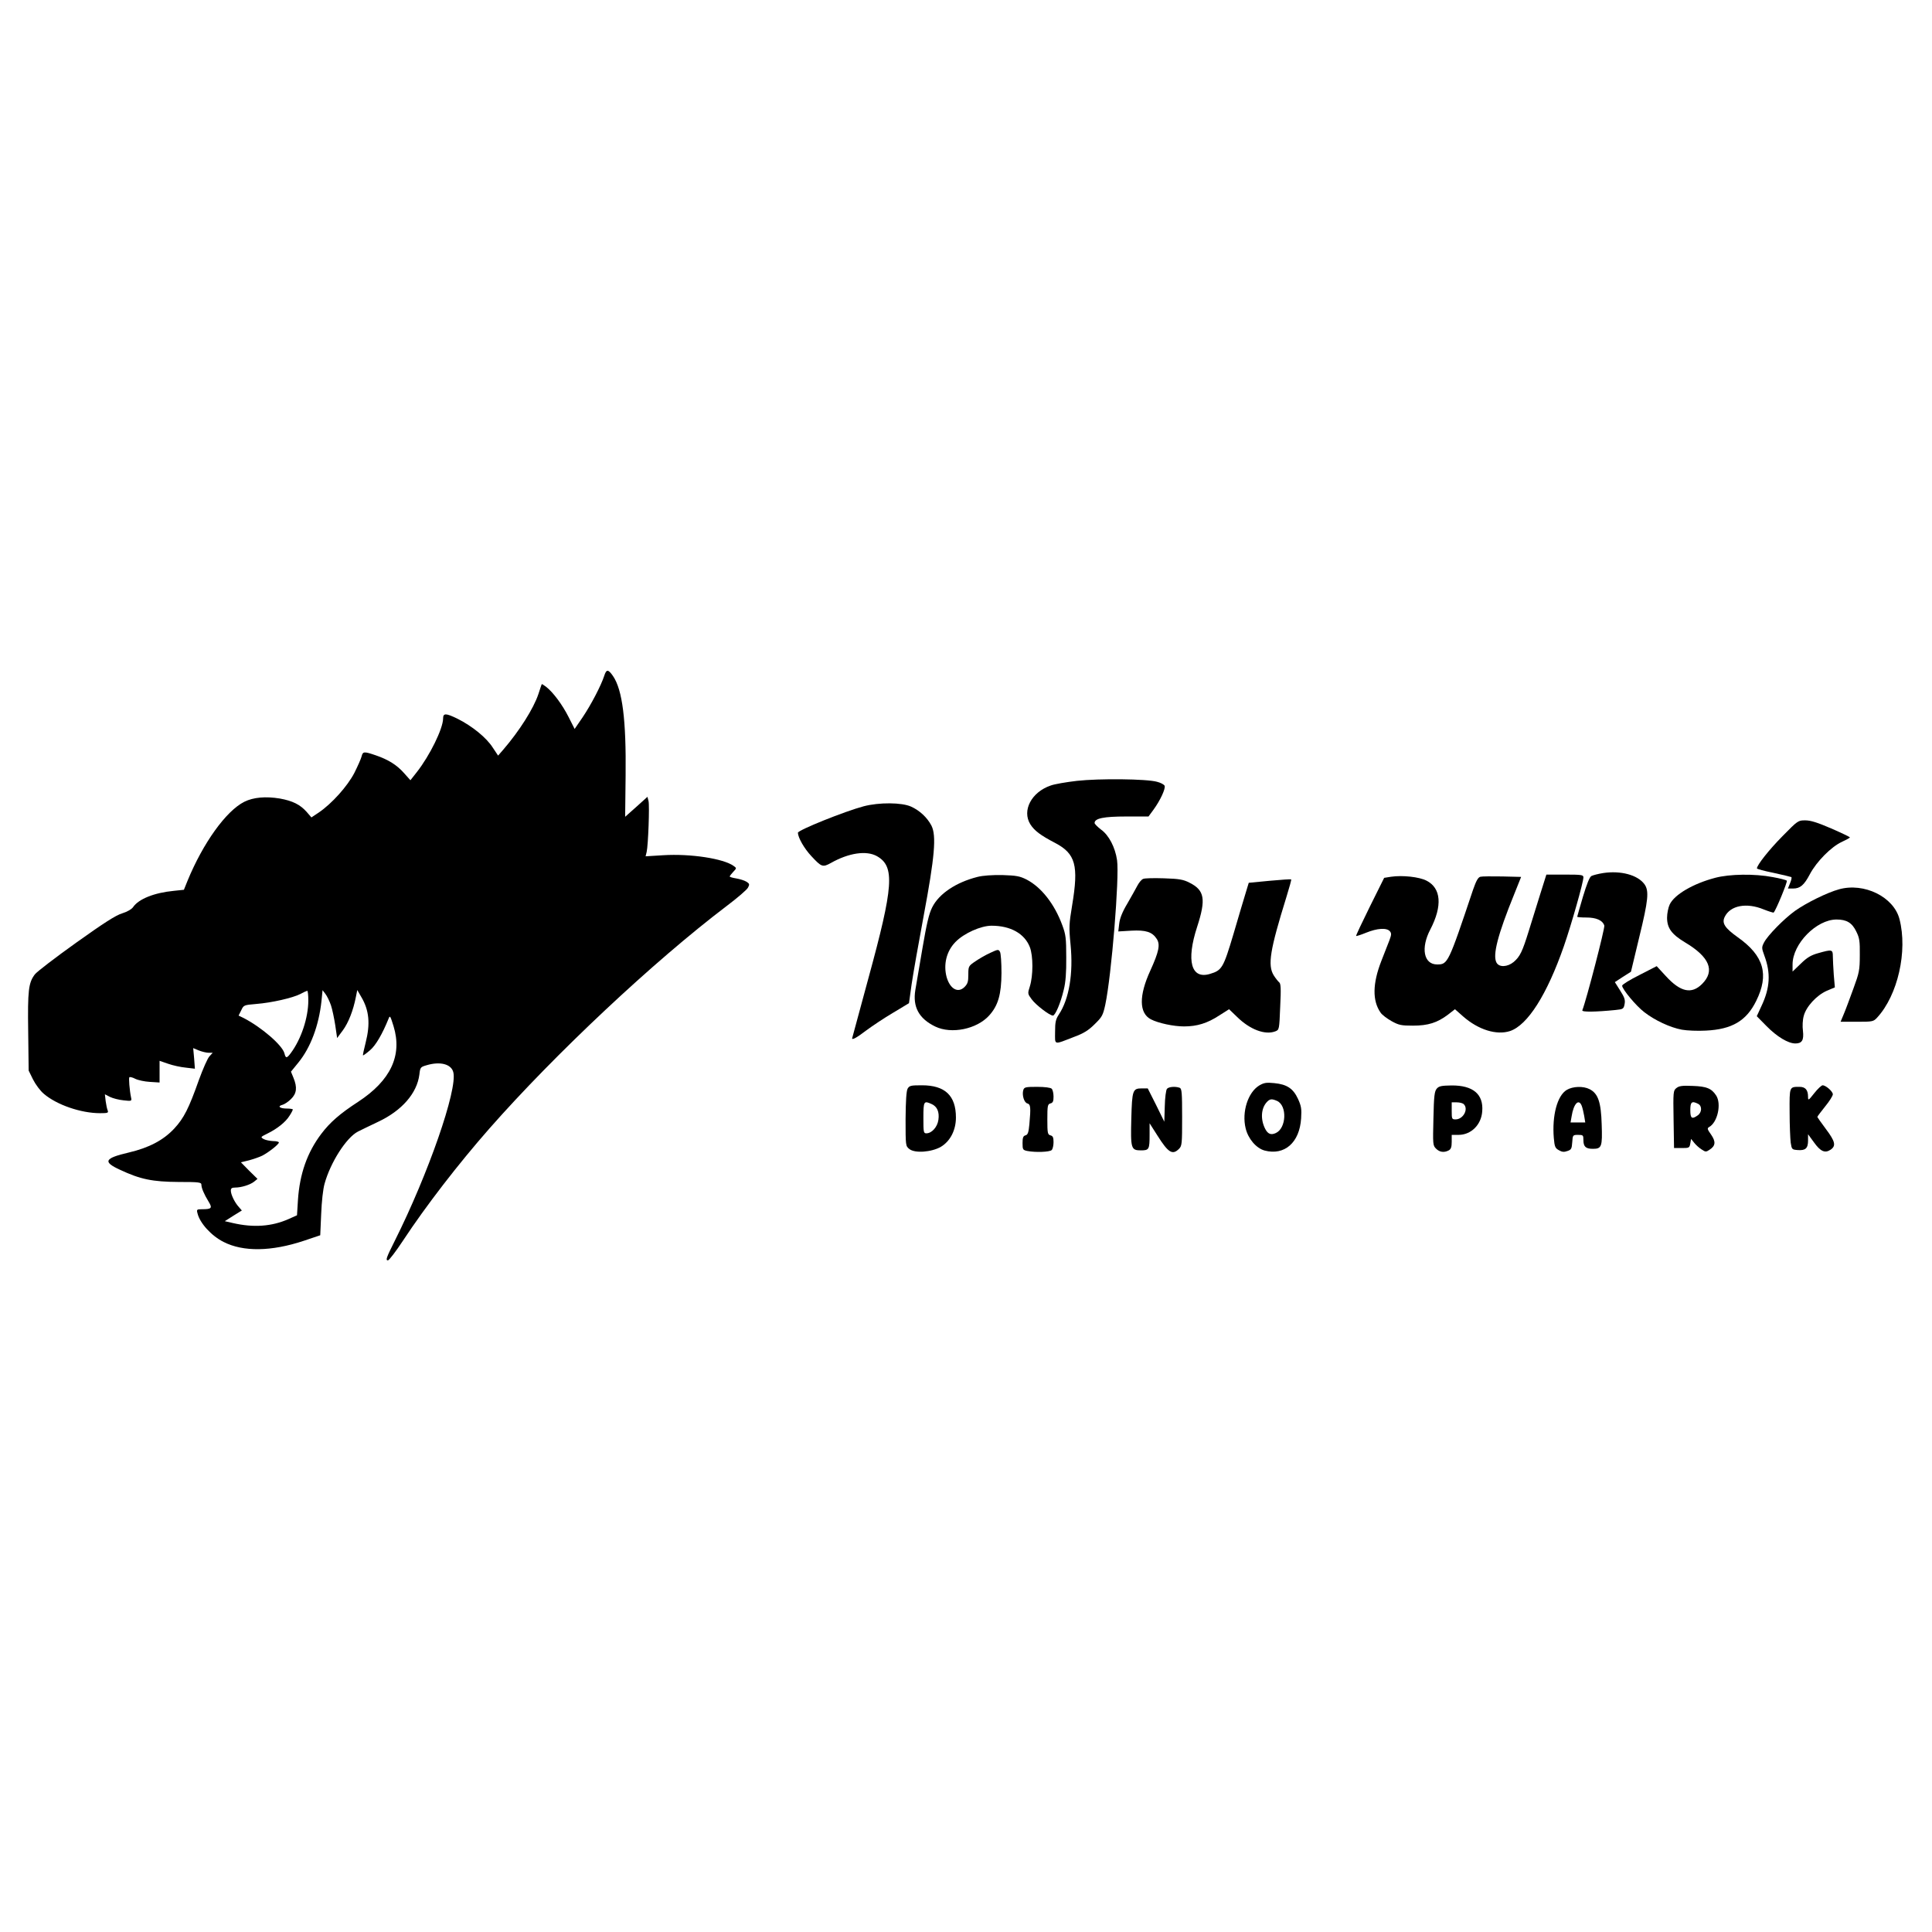
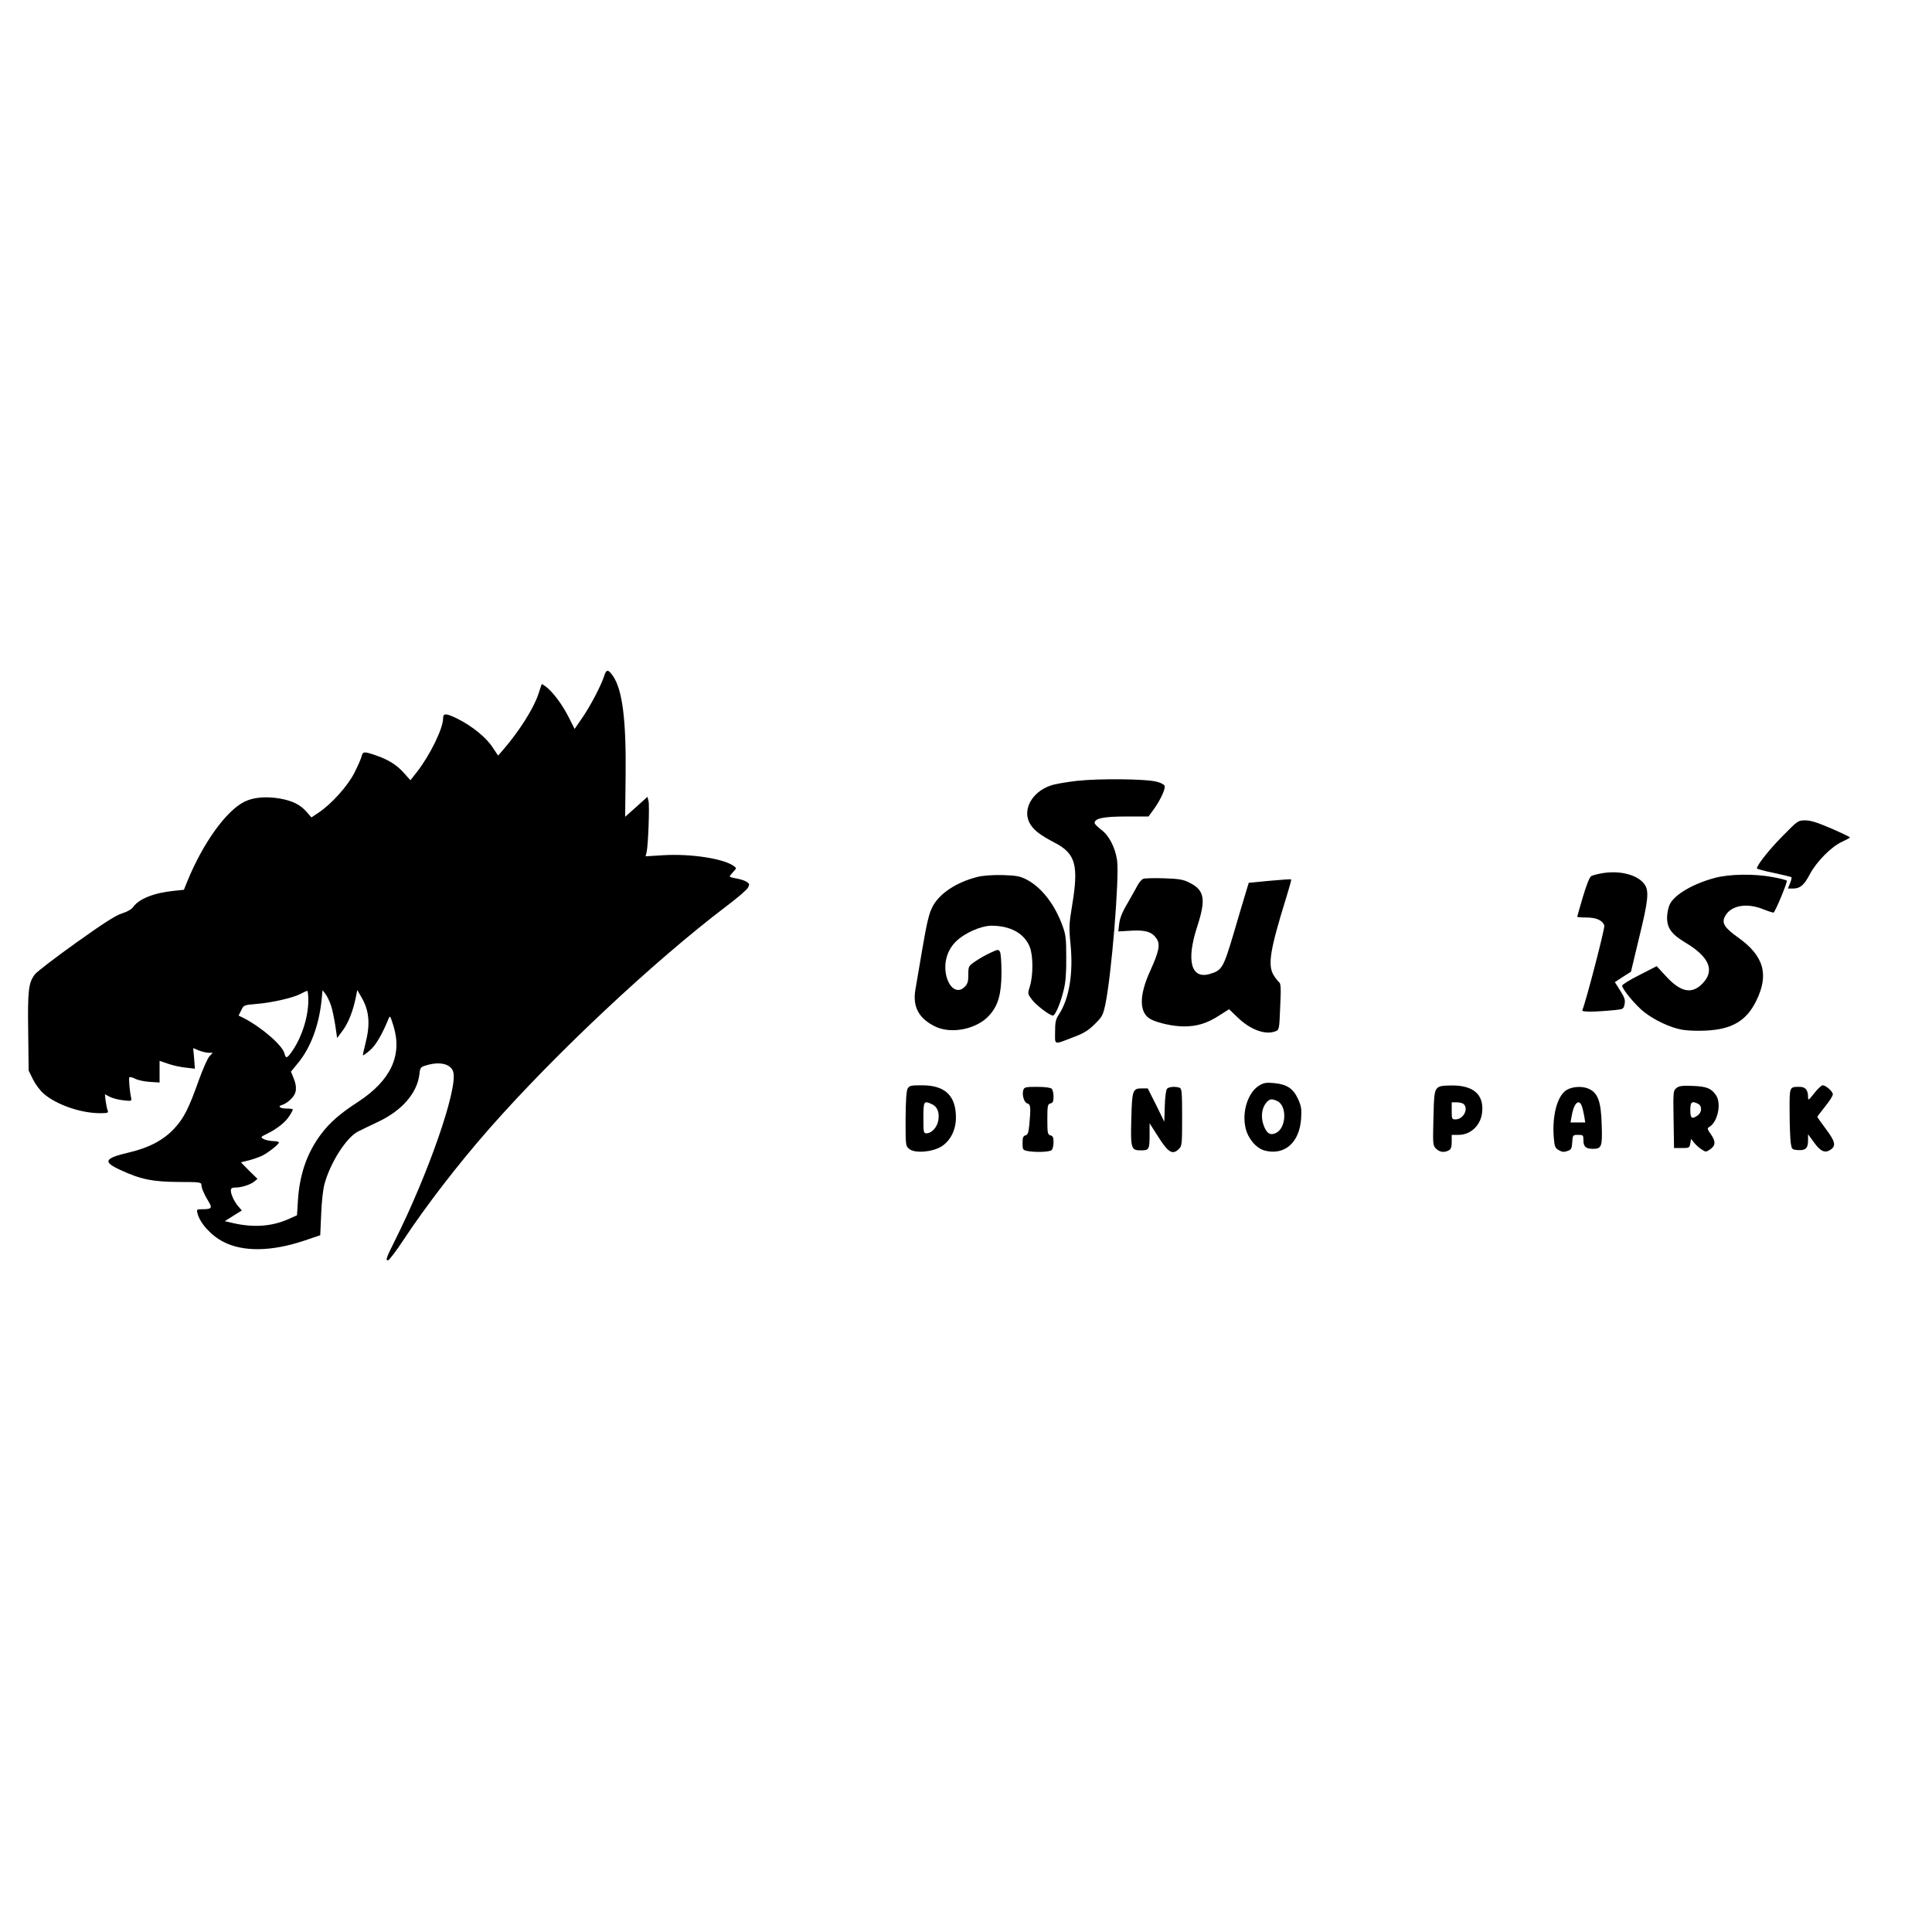
<svg xmlns="http://www.w3.org/2000/svg" version="1.0" width="100mm" height="100mm" viewBox="0 0 1247 422" preserveAspectRatio="xMidYMid meet">
  <g transform="translate(0,422) scale(0.1,-0.1)" fill="#000000" stroke="none">
    <path d="M3900 3983 c-20 -62 -84 -185 -139 -267 l-52 -76 -39 77 c-40 79 -99 159 -145 195 -15 11 -27 19 -28 17 -2 -2 -11 -31 -22 -64 -31 -93 -122 -237 -227 -359 l-33 -38 -34 51 c-41 65 -134 140 -228 187 -76 37 -93 37 -93 1 -1 -66 -86 -239 -170 -346 l-41 -52 -41 46 c-46 52 -101 87 -183 115 -76 26 -83 25 -91 -7 -4 -16 -25 -63 -47 -107 -44 -85 -145 -198 -229 -255 l-48 -32 -31 36 c-42 47 -90 71 -173 86 -91 15 -171 8 -229 -21 -118 -59 -267 -267 -367 -511 l-23 -57 -66 -7 c-126 -12 -227 -53 -262 -105 -9 -13 -37 -30 -70 -40 -41 -12 -120 -63 -298 -190 -133 -95 -253 -187 -266 -204 -41 -54 -47 -103 -43 -371 l3 -250 28 -57 c16 -32 47 -74 70 -93 83 -71 239 -125 363 -125 50 0 55 2 49 18 -4 9 -10 37 -13 60 l-5 44 33 -17 c18 -9 57 -19 87 -22 53 -6 54 -5 49 18 -10 48 -16 126 -11 131 4 3 21 -1 38 -10 18 -9 60 -18 94 -20 l63 -4 0 70 0 70 55 -19 c31 -11 82 -22 114 -25 l59 -7 -5 67 -6 66 36 -15 c20 -8 49 -15 63 -15 l27 0 -21 -23 c-12 -12 -42 -81 -68 -152 -65 -184 -97 -247 -159 -314 -70 -75 -162 -124 -294 -155 -158 -37 -169 -60 -55 -112 130 -61 209 -77 377 -78 132 0 147 -2 147 -18 0 -21 17 -61 47 -110 25 -41 19 -48 -44 -48 -33 0 -35 -2 -28 -27 15 -63 90 -145 168 -184 127 -65 309 -62 517 7 l107 36 6 136 c3 80 12 162 22 197 38 137 140 297 215 336 19 10 78 38 130 63 154 72 252 185 267 306 5 45 7 48 45 59 89 27 161 8 174 -45 28 -111 -162 -657 -378 -1088 -54 -108 -61 -126 -44 -126 7 0 51 57 97 127 149 226 356 494 557 723 424 482 1060 1079 1532 1437 69 52 131 105 138 119 11 21 10 25 -10 38 -13 8 -42 17 -65 21 -24 4 -43 9 -43 13 0 3 10 16 23 30 22 23 22 24 2 38 -65 47 -277 80 -454 69 l-114 -7 7 29 c10 45 19 298 12 327 l-7 28 -72 -65 -72 -64 3 267 c4 356 -20 551 -81 641 -31 45 -43 46 -57 2z m-1910 -2095 c0 -112 -46 -250 -113 -340 -26 -35 -33 -35 -41 -2 -13 52 -147 168 -263 228 l-33 16 17 34 c16 34 17 34 97 41 101 8 235 39 284 64 20 11 40 20 45 21 4 0 7 -28 7 -62z m146 -31 c9 -27 21 -85 28 -130 l12 -82 37 50 c36 49 67 128 84 215 l9 45 26 -45 c51 -86 59 -173 28 -295 -11 -43 -19 -80 -17 -82 2 -1 22 13 45 33 37 31 80 105 120 204 9 23 11 19 32 -48 58 -189 -18 -351 -229 -489 -117 -76 -181 -132 -237 -206 -91 -120 -140 -259 -151 -429 l-6 -97 -56 -25 c-107 -47 -224 -56 -358 -25 l-52 12 55 35 55 34 -19 22 c-27 29 -52 81 -52 106 0 15 6 20 28 20 40 0 97 18 122 38 l22 18 -54 53 -53 54 53 13 c29 8 67 21 85 30 42 22 107 73 107 85 0 5 -17 9 -37 9 -21 1 -48 6 -61 13 -22 13 -21 13 25 36 63 31 117 74 142 115 12 18 21 36 21 40 0 3 -18 6 -39 6 -45 0 -63 15 -28 24 12 3 37 19 55 37 37 36 42 75 16 138 l-16 39 48 59 c79 97 132 239 149 397 l7 70 19 -25 c10 -13 26 -46 35 -72z" />
    <path d="M6951 3305 c-69 -8 -145 -21 -169 -30 -124 -42 -187 -161 -132 -250 26 -41 65 -71 159 -120 134 -70 154 -146 111 -404 -20 -121 -21 -141 -10 -254 18 -185 -9 -349 -75 -449 -21 -32 -25 -50 -25 -113 0 -88 -13 -85 124 -32 60 22 92 42 131 81 48 47 54 57 69 126 40 188 92 823 76 933 -12 83 -53 162 -104 198 -22 17 -41 36 -41 42 0 30 59 42 204 42 l144 0 33 45 c43 59 78 135 71 153 -3 8 -25 20 -49 26 -67 19 -373 22 -517 6z" />
-     <path d="M5575 3141 c-121 -32 -425 -154 -425 -171 1 -32 41 -102 87 -151 66 -71 73 -73 126 -44 115 65 229 82 297 44 117 -66 108 -193 -56 -792 -57 -210 -104 -383 -104 -384 0 -12 31 5 91 51 39 29 117 81 173 114 l103 62 17 122 c10 68 45 267 78 443 71 379 83 516 50 581 -27 52 -76 98 -132 123 -60 27 -205 28 -305 2z" />
    <path d="M11505 2948 c-88 -89 -165 -187 -165 -208 0 -4 48 -17 108 -29 59 -13 110 -25 114 -27 4 -3 0 -20 -8 -39 l-14 -35 33 0 c46 0 71 21 109 93 43 81 138 177 206 208 28 13 52 26 52 29 0 3 -54 29 -121 58 -88 38 -132 52 -167 52 -46 0 -48 -1 -147 -102z" />
    <path d="M10348 2710 c-32 -5 -66 -14 -76 -19 -12 -6 -30 -51 -55 -134 -20 -69 -37 -127 -37 -129 0 -3 27 -5 59 -5 64 0 105 -18 116 -52 5 -15 -115 -478 -142 -547 -4 -12 83 -11 214 2 50 5 53 7 59 39 5 27 -1 43 -29 87 l-34 54 52 34 52 33 53 221 c59 241 65 301 34 344 -44 60 -153 89 -266 72z" />
    <path d="M6309 2685 c-138 -35 -248 -108 -292 -196 -21 -41 -36 -106 -63 -264 -20 -115 -40 -237 -46 -270 -18 -109 23 -185 129 -236 104 -50 267 -17 347 71 59 65 79 137 80 275 0 66 -4 128 -10 137 -9 16 -13 16 -62 -7 -29 -13 -72 -38 -97 -55 -44 -30 -45 -32 -45 -86 0 -45 -4 -59 -25 -80 -42 -41 -93 -12 -115 64 -22 82 -1 168 57 227 54 56 164 105 233 105 123 0 213 -51 247 -138 22 -57 22 -184 0 -254 -15 -46 -14 -48 12 -83 27 -37 116 -105 137 -105 15 0 50 81 70 167 12 47 17 112 16 208 0 124 -3 148 -25 207 -50 137 -135 246 -231 296 -44 22 -65 26 -156 29 -66 1 -126 -3 -161 -12z" />
-     <path d="M9941 2573 c-22 -71 -55 -177 -74 -238 -41 -132 -56 -164 -97 -199 -40 -33 -94 -36 -111 -4 -26 48 8 180 115 443 l44 110 -121 3 c-67 1 -131 1 -142 -2 -15 -4 -27 -26 -47 -83 -160 -477 -163 -483 -232 -483 -87 0 -107 106 -44 226 79 152 70 267 -25 315 -46 24 -155 36 -229 25 l-44 -7 -92 -185 c-51 -103 -91 -188 -89 -190 2 -2 31 7 65 21 71 29 133 33 153 9 11 -13 10 -23 -3 -58 -9 -22 -32 -82 -52 -133 -57 -146 -59 -257 -5 -334 9 -14 41 -38 71 -55 47 -26 63 -29 138 -29 98 0 157 19 226 71 l45 35 52 -46 c99 -87 216 -123 303 -95 114 38 239 235 348 548 49 141 126 413 126 444 0 16 -10 18 -120 18 l-119 0 -40 -127z" />
    <path d="M11070 2679 c-141 -37 -263 -108 -293 -172 -9 -19 -17 -57 -17 -85 0 -67 29 -107 115 -159 160 -95 196 -184 111 -269 -68 -68 -140 -52 -234 51 l-59 64 -111 -57 c-62 -31 -112 -62 -112 -69 0 -22 90 -131 143 -171 68 -53 167 -99 242 -113 33 -6 103 -9 155 -6 169 8 262 63 325 191 85 171 50 292 -118 411 -84 60 -105 91 -85 132 36 74 141 94 252 48 33 -13 62 -22 64 -20 15 15 91 200 85 206 -5 4 -46 15 -92 23 -115 22 -277 20 -371 -5z" />
    <path d="M7378 2672 c-10 -4 -26 -23 -36 -42 -10 -19 -39 -71 -65 -116 -33 -55 -49 -96 -53 -130 l-6 -51 84 5 c94 5 135 -8 164 -53 24 -36 14 -83 -41 -204 -75 -163 -73 -275 3 -315 48 -25 147 -46 214 -46 84 0 150 20 228 71 l63 40 51 -49 c83 -82 181 -119 247 -94 26 10 26 11 32 159 6 119 4 150 -7 158 -7 6 -23 26 -35 45 -40 66 -24 163 82 505 19 61 33 112 31 114 -2 2 -64 -2 -139 -9 l-135 -13 -20 -66 c-11 -36 -47 -156 -79 -266 -65 -218 -74 -233 -151 -256 -122 -37 -155 84 -83 304 58 179 48 236 -50 285 -39 20 -66 25 -164 28 -65 2 -126 1 -135 -4z" />
-     <path d="M11870 2605 c-77 -21 -212 -88 -284 -139 -72 -52 -176 -158 -200 -204 -16 -31 -16 -36 2 -85 42 -113 37 -208 -19 -326 l-30 -65 63 -64 c68 -69 140 -112 186 -112 43 0 56 21 49 82 -4 28 -2 71 5 95 15 60 83 134 149 163 l52 22 -7 81 c-3 45 -6 99 -6 120 0 44 -6 45 -94 20 -47 -13 -72 -28 -113 -68 l-53 -51 0 46 c0 133 154 290 284 290 65 0 100 -21 127 -77 21 -42 24 -62 23 -153 0 -97 -4 -114 -41 -215 -22 -60 -49 -134 -61 -162 l-22 -53 106 0 c101 0 106 1 130 27 133 144 198 429 144 636 -37 143 -228 237 -390 192z" />
    <path d="M8128 1339 c-73 -44 -114 -171 -88 -277 16 -67 68 -128 122 -143 129 -34 226 51 236 207 4 61 1 80 -20 126 -31 67 -71 94 -153 102 -51 5 -66 3 -97 -15z m115 -100 c66 -30 60 -176 -8 -207 -32 -15 -52 -6 -69 27 -31 61 -27 131 10 172 20 22 33 23 67 8z" />
    <path d="M5858 1318 c-8 -16 -12 -78 -13 -196 0 -171 0 -174 24 -193 35 -29 143 -21 204 14 60 36 97 107 97 189 0 141 -70 208 -219 208 -73 0 -81 -2 -93 -22z m155 -99 c36 -16 51 -51 44 -101 -6 -47 -43 -88 -78 -88 -18 0 -19 8 -19 100 0 108 3 112 53 89z" />
    <path d="M9274 1319 c-15 -17 -19 -46 -22 -193 -4 -167 -4 -174 17 -195 23 -23 52 -27 82 -11 14 8 19 21 19 55 l0 45 44 0 c81 0 147 65 153 152 9 111 -60 168 -198 167 -64 -1 -81 -4 -95 -20z m174 -101 c32 -32 -4 -98 -53 -98 -24 0 -25 3 -25 55 l0 55 33 0 c18 0 38 -5 45 -12z" />
    <path d="M10820 1322 c-20 -16 -21 -24 -18 -202 l3 -185 50 0 c47 0 50 1 55 30 l5 29 20 -25 c11 -14 32 -33 48 -43 25 -17 29 -17 51 -2 39 25 42 52 10 98 -25 35 -26 41 -12 49 54 30 80 149 45 203 -30 46 -62 59 -152 62 -67 3 -88 0 -105 -14z m141 -102 c26 -14 24 -55 -3 -74 -38 -27 -48 -20 -48 34 0 53 10 61 51 40z" />
    <path d="M11710 1289 c-37 -47 -40 -49 -40 -24 0 45 -17 65 -55 65 -66 0 -65 3 -64 -164 0 -83 4 -171 7 -196 7 -44 8 -45 45 -48 50 -4 67 11 67 61 l0 41 38 -52 c42 -59 71 -72 107 -48 37 25 31 53 -30 134 -30 40 -55 76 -55 78 0 3 23 33 50 67 28 34 50 69 50 79 0 18 -45 58 -66 58 -7 0 -32 -23 -54 -51z" />
    <path d="M6605 1310 c-10 -32 5 -82 26 -87 21 -6 23 -25 13 -135 -5 -53 -10 -67 -25 -71 -15 -4 -19 -15 -19 -50 0 -42 2 -45 31 -51 52 -10 144 -7 157 6 7 7 12 30 12 51 0 30 -4 40 -20 44 -18 5 -20 14 -20 103 0 89 2 98 20 103 16 4 20 14 20 44 0 21 -5 44 -12 51 -7 7 -44 12 -94 12 -74 0 -83 -2 -89 -20z" />
    <path d="M7532 1317 c-6 -7 -13 -58 -14 -113 l-3 -99 -53 108 -54 107 -38 0 c-59 0 -63 -11 -68 -194 -5 -194 -2 -206 62 -206 53 0 56 6 56 103 l0 72 51 -80 c70 -111 97 -127 139 -85 19 19 20 33 20 204 0 158 -2 185 -16 190 -27 10 -71 7 -82 -7z" />
    <path d="M10112 1310 c-61 -37 -95 -166 -83 -310 5 -57 9 -66 33 -79 20 -12 34 -13 55 -5 25 8 28 15 31 57 3 46 4 47 38 47 32 0 34 -2 34 -33 0 -43 15 -57 61 -57 57 0 62 13 57 157 -4 144 -23 200 -78 228 -41 21 -108 19 -148 -5z m97 -102 c5 -13 12 -42 16 -65 l7 -43 -47 0 -48 0 7 40 c13 82 46 116 65 68z" />
  </g>
</svg>